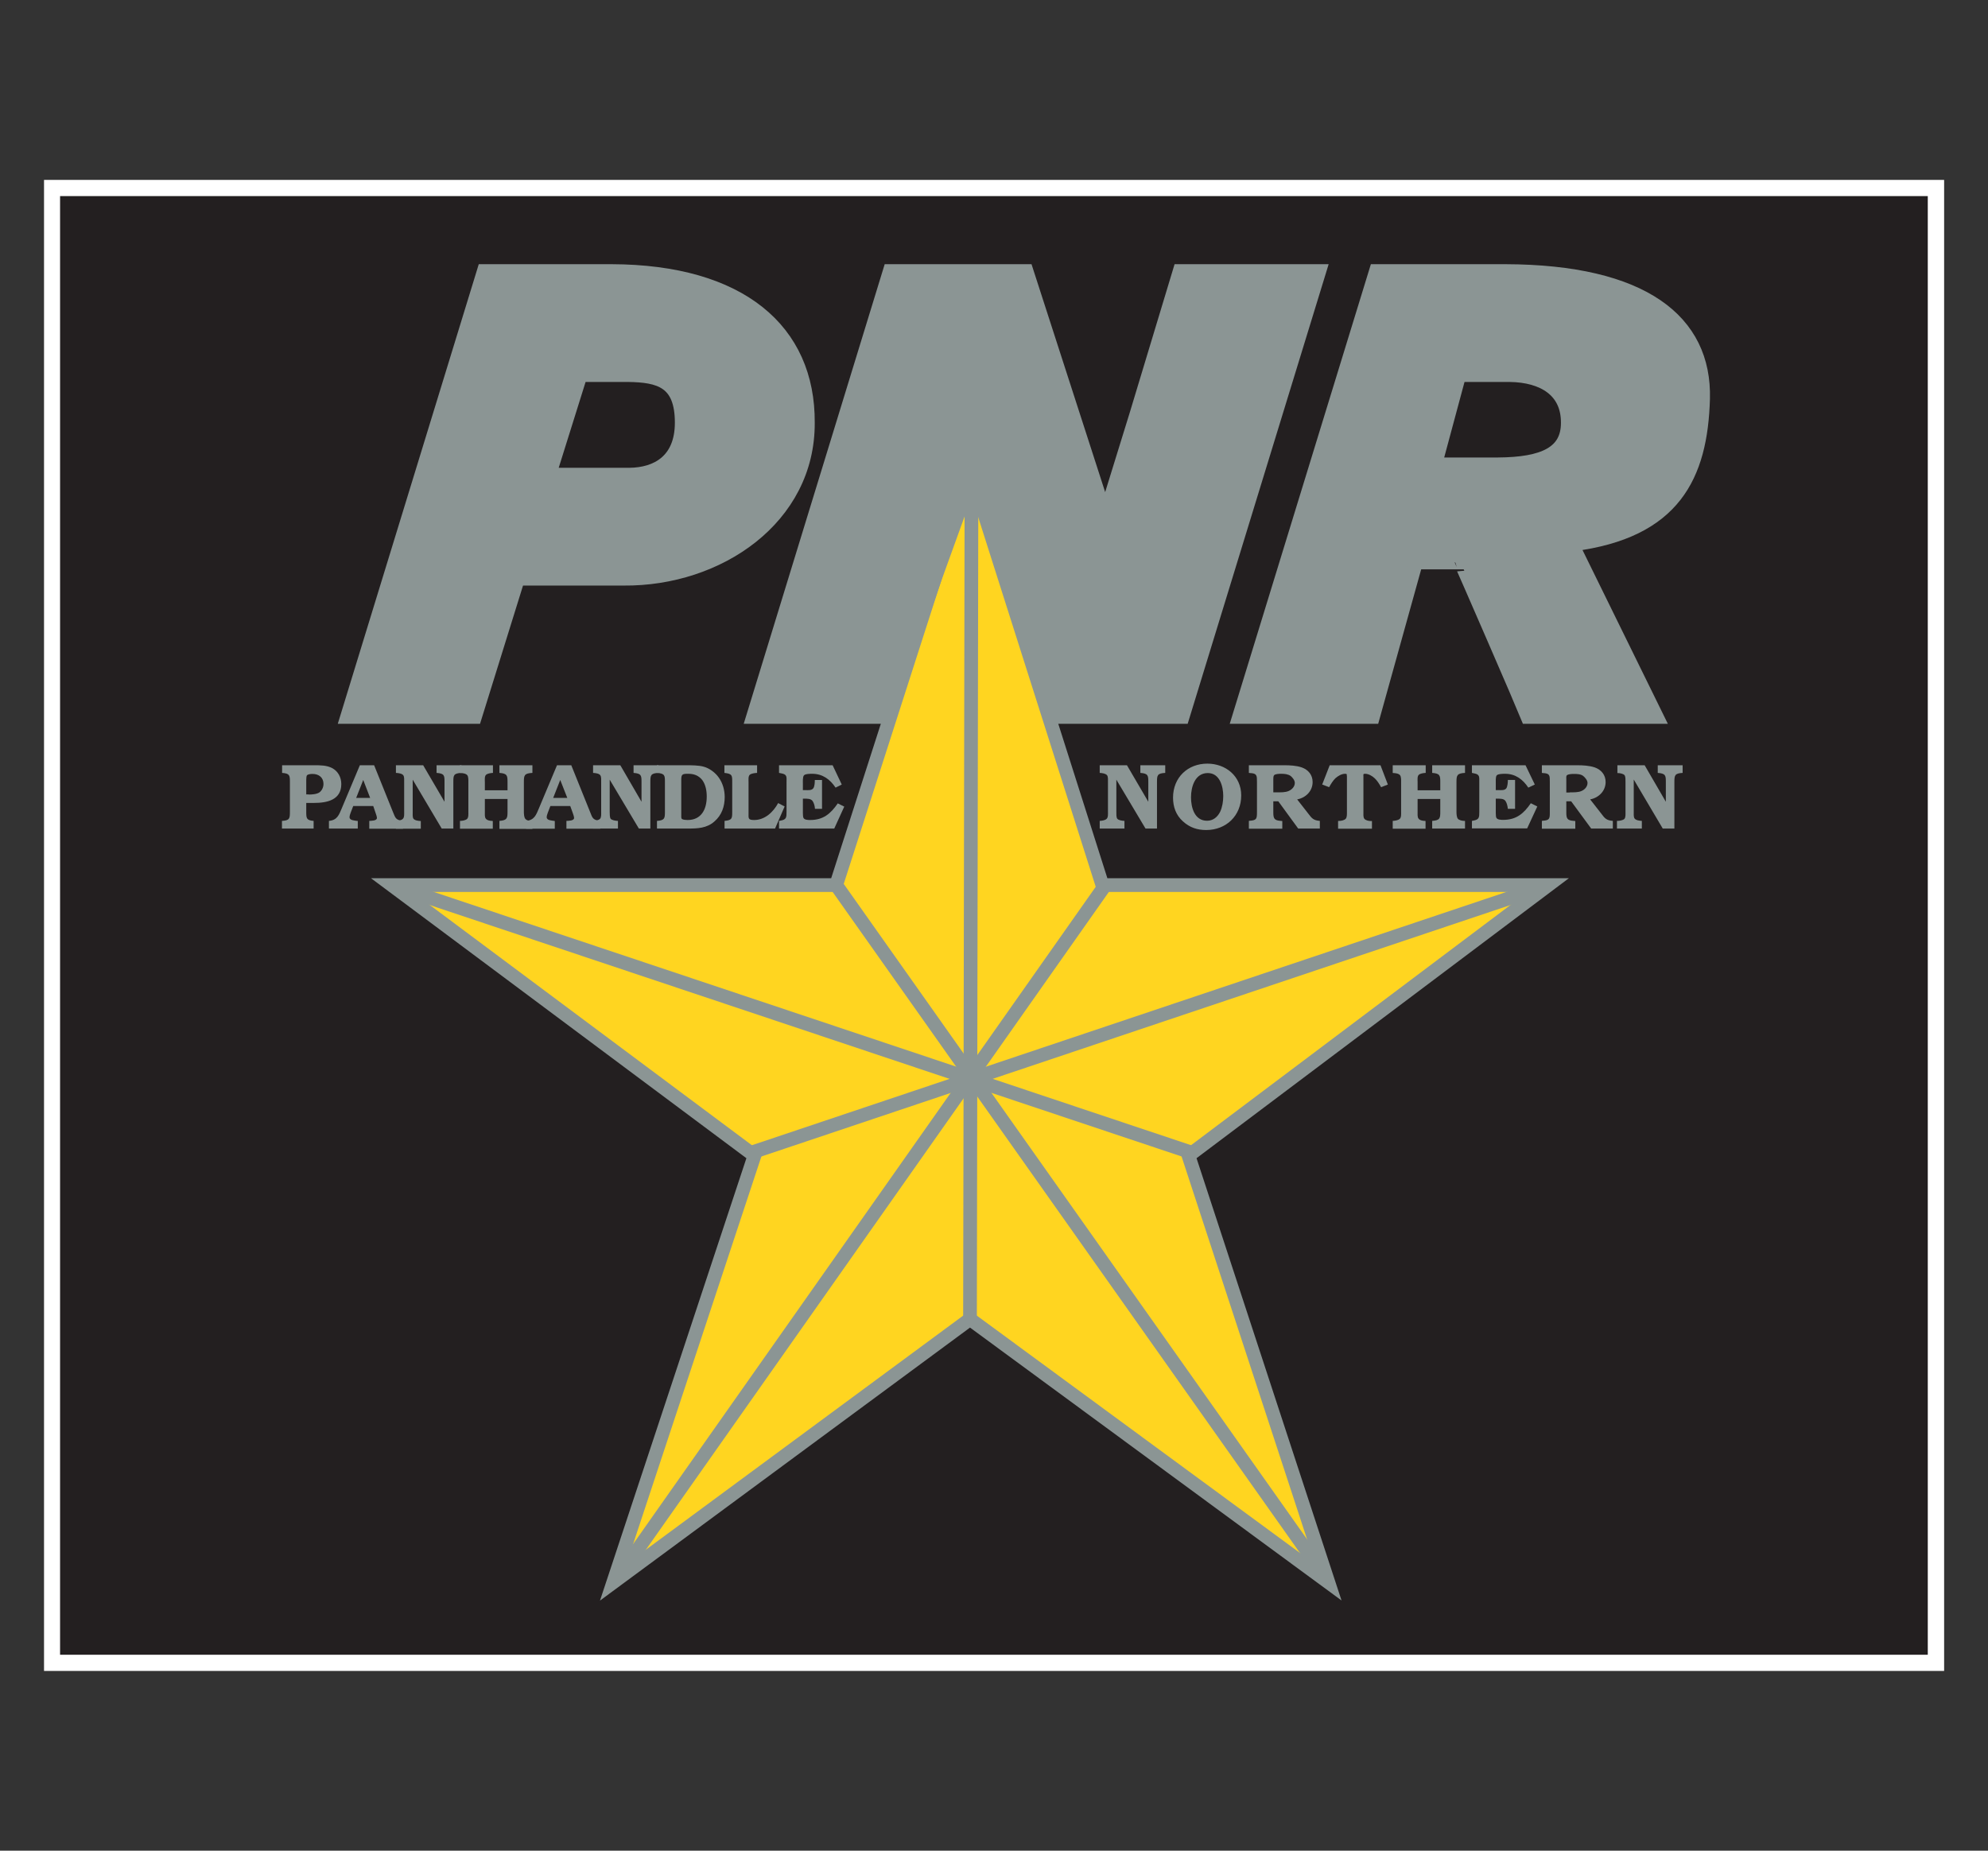
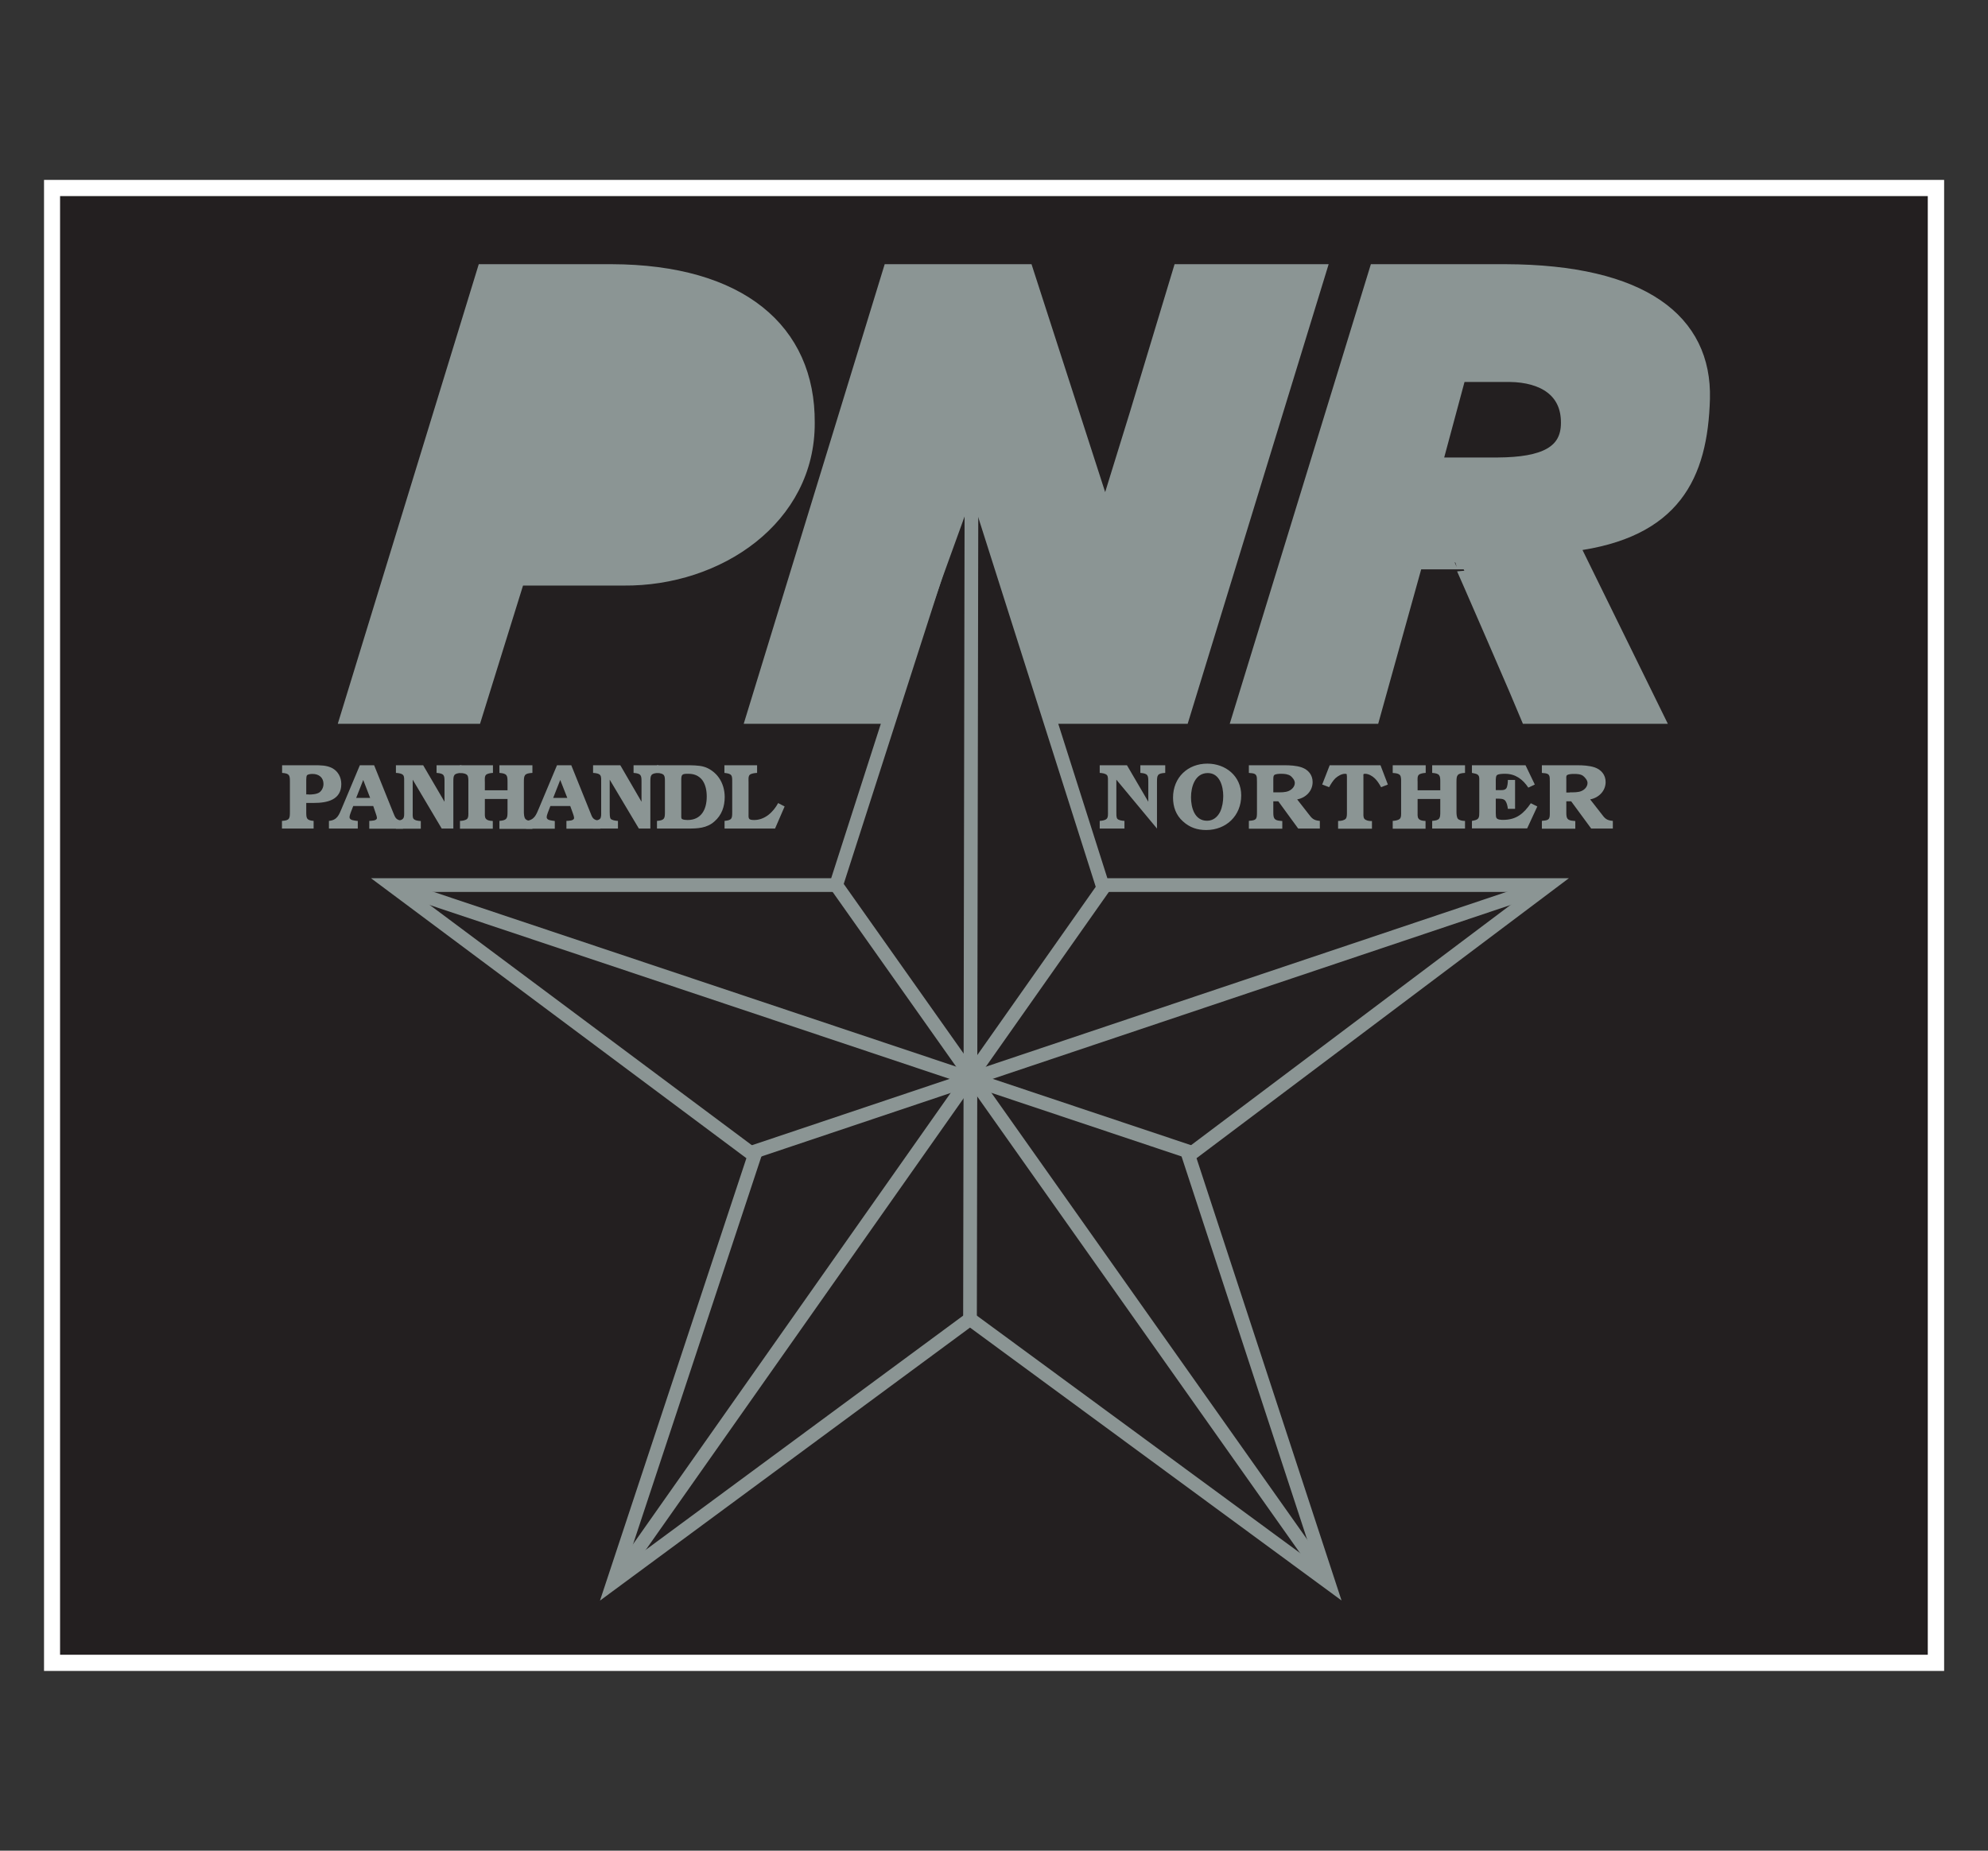
<svg xmlns="http://www.w3.org/2000/svg" version="1.1" x="0px" y="0px" viewBox="0 0 13.502 12.571" style="enable-background:new 0 0 13.502 12.571;" xml:space="preserve">
  <rect x="0" y="0" width="13.502" height="12.571" fill="#333333" stroke="none" />
  <style type="text/css">
	.st0{fill:#FFFFFF;}
	.st1{fill:#231F20;}
	.st2{fill-rule:evenodd;clip-rule:evenodd;fill:#FFD520;}
	.st3{fill:none;stroke:#231F20;stroke-width:0.047;stroke-miterlimit:3.864;}
	.st4{fill:none;stroke:#8B9594;stroke-width:0.093;stroke-miterlimit:3.864;}
	.st5{fill:#8B9594;}
</style>
  <g id="Layer_1">
    <g id="Layer_1_00000021077525210386528260000013608231901519848836_">
      <g id="Layer_1_00000173126992589258165230000008549520060262577574_">
		</g>
    </g>
  </g>
  <g id="Ubermenu">
    <g>
      <rect x="0.299" y="1.222" class="st0" width="12.905" height="10.128" />
      <rect x="0.408" y="1.332" class="st1" width="12.685" height="9.908" />
-       <polygon class="st2" points="6.588,3.184 5.679,6.012 2.66,6.012 5.124,7.85 4.165,10.748 6.588,8.96 9.022,10.748 8.072,7.85     10.516,6.012 7.487,6.012   " />
      <polygon class="st3" points="6.588,3.184 5.679,6.012 2.66,6.012 5.124,7.85 4.165,10.748 6.588,8.96 9.022,10.748 8.072,7.85     10.516,6.012 7.487,6.012   " />
      <polygon class="st4" points="6.588,3.184 5.679,6.012 2.66,6.012 5.124,7.85 4.165,10.748 6.588,8.96 9.022,10.748 8.072,7.85     10.516,6.012 7.487,6.012   " />
      <path class="st5" d="M3.226,4.87l0.292-0.939h0.717c0.644,0.006,1.256-0.413,1.252-1.06c0.004-0.627-0.459-1.027-1.333-1.03H3.286    L2.357,4.87H3.226z" />
      <path class="st4" d="M3.226,4.87l0.292-0.939h0.717c0.644,0.006,1.256-0.413,1.252-1.06c0.004-0.627-0.459-1.027-1.333-1.03H3.286    L2.357,4.87H3.226z" />
      <polygon class="st5" points="6.972,1.841 6.043,1.841 5.114,4.87 6.023,4.87 6.356,3.911 6.619,3.184 7.153,4.87 8.032,4.87     8.961,1.841 8.012,1.841 7.719,2.811 7.507,3.497   " />
      <polygon class="st4" points="6.972,1.841 6.043,1.841 5.114,4.87 6.023,4.87 6.356,3.911 6.619,3.184 7.153,4.87 8.032,4.87     8.961,1.841 8.012,1.841 7.719,2.811 7.507,3.497   " />
      <path class="st5" d="M9.92,3.821c0.001-0.004,0.43,0.985,0.455,1.049h0.878l-0.575-1.171c0.692-0.088,0.874-0.467,0.889-0.99    c0.014-0.529-0.408-0.865-1.343-0.868H9.345L8.415,4.87h0.91l0.292-1.049H9.92z" />
      <path class="st4" d="M9.92,3.821c0.001-0.004,0.43,0.985,0.455,1.049h0.878l-0.575-1.171c0.692-0.088,0.874-0.467,0.889-0.99    c0.014-0.529-0.408-0.865-1.343-0.868H9.345L8.415,4.87h0.91l0.292-1.049H9.92z" />
      <path class="st1" d="M9.911,2.548h0.343c0.227,0.003,0.395,0.104,0.394,0.323c0.001,0.205-0.163,0.281-0.474,0.283H9.748    L9.911,2.548z" />
      <path class="st4" d="M9.911,2.548h0.343c0.227,0.003,0.395,0.104,0.394,0.323c0.001,0.205-0.163,0.281-0.474,0.283H9.748    L9.911,2.548z" />
-       <path class="st1" d="M3.731,3.225l0.212-0.677h0.323c0.212,0.003,0.364,0.041,0.364,0.323c0,0.26-0.17,0.351-0.354,0.353H3.731z" />
      <path class="st4" d="M3.731,3.225l0.212-0.677h0.323c0.212,0.003,0.364,0.041,0.364,0.323c0,0.26-0.17,0.351-0.354,0.353H3.731z" />
      <path class="st5" d="M2.08,5.514c0,0.044,0.001,0.058,0.05,0.062v0.052H1.915V5.576C1.967,5.573,1.969,5.56,1.969,5.514V5.312    c0-0.045-0.001-0.058-0.053-0.062V5.198h0.219c0.039,0,0.084,0,0.12,0.019C2.296,5.238,2.318,5.28,2.318,5.326    c0,0.108-0.097,0.128-0.185,0.128H2.08V5.514z M2.096,5.397c0.023,0,0.055-0.002,0.074-0.015c0.017-0.013,0.027-0.035,0.027-0.057    c0-0.044-0.032-0.068-0.074-0.068c-0.01,0-0.028,0.001-0.037,0.008C2.08,5.271,2.081,5.286,2.08,5.295v0.101H2.096z" />
      <path class="st5" d="M2.669,5.516c0.017,0.041,0.018,0.051,0.061,0.06l0.007,0.001v0.052H2.508V5.576    C2.521,5.575,2.56,5.576,2.56,5.556c0-0.009-0.006-0.025-0.009-0.034L2.535,5.475H2.399L2.381,5.522    C2.378,5.53,2.374,5.542,2.374,5.551c0,0.022,0.035,0.022,0.05,0.025L2.43,5.576v0.052H2.234V5.576    C2.29,5.571,2.302,5.536,2.321,5.491l0.123-0.293h0.097L2.669,5.516z M2.514,5.42L2.467,5.298L2.419,5.42H2.514z" />
      <path class="st5" d="M3.019,5.446V5.312c0-0.044,0-0.058-0.054-0.062V5.198h0.169V5.25C3.08,5.253,3.079,5.266,3.079,5.312v0.316    H3L2.803,5.296v0.219c0,0.013-0.002,0.036,0.005,0.046c0.009,0.012,0.032,0.015,0.05,0.016v0.052H2.689V5.576    c0.016-0.001,0.038-0.004,0.047-0.014c0.011-0.01,0.009-0.034,0.009-0.048V5.312c0-0.013,0.002-0.035-0.006-0.046    C2.73,5.254,2.707,5.251,2.689,5.25V5.198h0.185L3.019,5.446z" />
      <path class="st5" d="M3.447,5.368V5.312c0-0.044-0.002-0.058-0.055-0.062V5.198h0.224V5.25C3.561,5.253,3.558,5.266,3.558,5.312    v0.203c0,0.012,0.001,0.035,0.009,0.046c0.008,0.012,0.031,0.016,0.044,0.016l0.005,0.001v0.052H3.392V5.576    c0.052-0.004,0.055-0.018,0.055-0.062V5.427H3.293v0.087c0,0.013-0.002,0.036,0.006,0.046c0.008,0.012,0.029,0.016,0.043,0.016    l0.005,0.001v0.052H3.124V5.576C3.14,5.576,3.162,5.572,3.172,5.563c0.011-0.01,0.009-0.034,0.009-0.048V5.312    c0-0.013,0.001-0.035-0.007-0.046C3.165,5.254,3.141,5.251,3.128,5.251L3.124,5.25V5.198h0.224V5.25    C3.331,5.251,3.311,5.254,3.301,5.263C3.29,5.273,3.293,5.298,3.293,5.312v0.056H3.447z" />
      <path class="st5" d="M4.008,5.516c0.016,0.041,0.018,0.051,0.062,0.06l0.007,0.001v0.052h-0.23V5.576    C3.86,5.575,3.899,5.576,3.899,5.556c0-0.009-0.006-0.025-0.009-0.034L3.873,5.475H3.738L3.72,5.522    C3.717,5.53,3.713,5.542,3.713,5.551c0,0.022,0.034,0.022,0.05,0.025l0.005,0.001v0.052H3.573V5.576    C3.629,5.571,3.641,5.536,3.66,5.491l0.123-0.293H3.88L4.008,5.516z M3.853,5.42L3.805,5.298L3.757,5.42H3.853z" />
      <path class="st5" d="M4.357,5.446V5.312c0-0.044-0.001-0.058-0.054-0.062V5.198h0.169V5.25C4.419,5.253,4.417,5.266,4.417,5.312    v0.316H4.339L4.141,5.296v0.219c0,0.013,0,0.036,0.006,0.046C4.156,5.572,4.18,5.575,4.197,5.576v0.052H4.028V5.576    c0.016-0.001,0.037-0.004,0.047-0.014c0.01-0.01,0.008-0.034,0.008-0.048V5.312c0-0.013,0.002-0.035-0.006-0.046    C4.069,5.254,4.045,5.251,4.028,5.25V5.198h0.185L4.357,5.446z" />
      <path class="st5" d="M4.462,5.576c0.052-0.004,0.054-0.017,0.054-0.062V5.312c0-0.044,0-0.058-0.054-0.062V5.198h0.195    c0.036,0,0.09,0,0.123,0.01c0.04,0.011,0.079,0.041,0.102,0.074c0.027,0.038,0.04,0.085,0.04,0.132c0,0.064-0.02,0.123-0.07,0.166    C4.8,5.626,4.738,5.628,4.672,5.628h-0.21V5.576z M4.627,5.536c0,0.009-0.002,0.023,0.006,0.028C4.643,5.569,4.66,5.57,4.67,5.57    c0.092,0,0.13-0.071,0.13-0.159c0-0.039-0.007-0.08-0.03-0.112C4.744,5.266,4.711,5.256,4.674,5.256    c-0.038,0-0.047,0.002-0.047,0.04V5.536z" />
      <path class="st5" d="M5.264,5.628H4.921V5.576C4.972,5.571,4.973,5.56,4.973,5.514V5.312c0-0.046,0-0.056-0.053-0.062V5.198h0.222    V5.25c-0.018,0.001-0.04,0.004-0.05,0.013c-0.011,0.01-0.008,0.035-0.008,0.049v0.21c0,0.036-0.005,0.048,0.038,0.048    c0.073,0,0.13-0.054,0.163-0.115l0.044,0.023L5.264,5.628z" />
-       <path class="st5" d="M5.584,5.494H5.535C5.534,5.476,5.529,5.456,5.519,5.441C5.507,5.424,5.481,5.425,5.463,5.425h-0.01v0.066    c0,0.011-0.001,0.052,0.003,0.062C5.461,5.57,5.489,5.57,5.502,5.57c0.089,0,0.139-0.042,0.188-0.113l0.044,0.022L5.666,5.628    H5.291V5.576l0.011-0.002c0.039-0.007,0.04-0.021,0.04-0.06V5.312c0-0.035,0.005-0.052-0.036-0.059L5.291,5.25V5.198h0.364    l0.062,0.131L5.675,5.35C5.637,5.293,5.586,5.256,5.516,5.256c-0.012,0-0.048,0-0.056,0.011C5.451,5.278,5.453,5.309,5.453,5.322    v0.045h0.018c0.017,0,0.042,0.003,0.053-0.013c0.009-0.013,0.01-0.039,0.01-0.056h0.049V5.494z" />
-       <path class="st5" d="M7.799,5.446V5.312c0-0.044-0.001-0.058-0.054-0.062V5.198h0.169V5.25C7.86,5.253,7.858,5.266,7.858,5.312    v0.316H7.78L7.582,5.296v0.219c0,0.013-0.001,0.036,0.006,0.046C7.597,5.572,7.62,5.575,7.637,5.576v0.052H7.469V5.576    c0.016-0.001,0.037-0.004,0.047-0.014c0.011-0.01,0.009-0.034,0.009-0.048V5.312c0-0.013,0.002-0.035-0.006-0.046    C7.509,5.254,7.486,5.251,7.469,5.25V5.198h0.185L7.799,5.446z" />
+       <path class="st5" d="M7.799,5.446V5.312c0-0.044-0.001-0.058-0.054-0.062V5.198h0.169V5.25C7.86,5.253,7.858,5.266,7.858,5.312    v0.316L7.582,5.296v0.219c0,0.013-0.001,0.036,0.006,0.046C7.597,5.572,7.62,5.575,7.637,5.576v0.052H7.469V5.576    c0.016-0.001,0.037-0.004,0.047-0.014c0.011-0.01,0.009-0.034,0.009-0.048V5.312c0-0.013,0.002-0.035-0.006-0.046    C7.509,5.254,7.486,5.251,7.469,5.25V5.198h0.185L7.799,5.446z" />
      <path class="st5" d="M8.034,5.579C7.987,5.537,7.967,5.481,7.967,5.418c0-0.137,0.1-0.231,0.233-0.231    c0.125,0,0.23,0.085,0.23,0.216c0,0.138-0.102,0.235-0.238,0.235C8.131,5.638,8.08,5.621,8.034,5.579 M8.287,5.514    c0.015-0.032,0.021-0.072,0.021-0.107c0-0.066-0.024-0.156-0.105-0.156c-0.086,0-0.114,0.092-0.114,0.165    c0,0.069,0.024,0.159,0.109,0.159C8.239,5.575,8.269,5.55,8.287,5.514" />
      <path class="st5" d="M8.885,5.526C8.91,5.559,8.92,5.572,8.964,5.576v0.052H8.817L8.682,5.443H8.648v0.073    c0,0.043,0.005,0.057,0.052,0.06l0.009,0.001v0.052H8.482V5.576l0.006-0.001c0.048-0.003,0.049-0.015,0.049-0.06V5.31    c0-0.042,0-0.057-0.047-0.059L8.482,5.25V5.198h0.239c0.039,0,0.084,0.002,0.121,0.015c0.044,0.016,0.073,0.051,0.073,0.099    c0,0.061-0.046,0.107-0.105,0.118L8.885,5.526z M8.674,5.382c0.025,0,0.054,0.001,0.078-0.009c0.023-0.01,0.042-0.03,0.042-0.055    c0-0.018-0.015-0.036-0.028-0.047C8.748,5.258,8.723,5.256,8.702,5.256c-0.016,0-0.039,0.001-0.048,0.009    C8.648,5.271,8.648,5.284,8.648,5.292v0.09H8.674z" />
      <path class="st5" d="M9.147,5.271c0.001-0.012,0.001-0.015-0.012-0.015c-0.023,0-0.048,0.015-0.065,0.03    C9.053,5.303,9.041,5.322,9.027,5.347L8.98,5.329l0.051-0.131h0.345l0.05,0.131L9.38,5.347C9.366,5.322,9.354,5.303,9.336,5.286    c-0.016-0.015-0.041-0.03-0.064-0.03c-0.013,0-0.013,0.003-0.012,0.015v0.244c0,0.013-0.002,0.036,0.006,0.046    c0.009,0.012,0.031,0.016,0.045,0.016h0.007v0.052h-0.23V5.576h0.008c0.013,0,0.036-0.004,0.045-0.016    c0.008-0.01,0.007-0.033,0.007-0.046V5.271z" />
      <path class="st5" d="M9.782,5.368V5.312c0-0.044-0.002-0.058-0.055-0.062V5.198H9.95V5.25C9.896,5.253,9.892,5.266,9.892,5.312    v0.203c0,0.012,0.001,0.035,0.009,0.046C9.91,5.572,9.933,5.576,9.946,5.576L9.95,5.576v0.052H9.727V5.576    c0.053-0.004,0.055-0.018,0.055-0.062V5.427H9.628v0.087c0,0.013-0.002,0.036,0.006,0.046c0.008,0.012,0.029,0.016,0.043,0.016    l0.005,0.001v0.052H9.459V5.576c0.016-0.001,0.037-0.004,0.048-0.014c0.011-0.01,0.009-0.034,0.009-0.048V5.312    c0-0.013,0.001-0.035-0.007-0.046C9.5,5.254,9.476,5.251,9.463,5.251L9.459,5.25V5.198h0.224V5.25    C9.666,5.251,9.646,5.254,9.636,5.263c-0.011,0.01-0.008,0.035-0.008,0.049v0.056H9.782z" />
      <path class="st5" d="M10.29,5.494h-0.049c-0.002-0.018-0.006-0.038-0.016-0.053c-0.011-0.017-0.037-0.016-0.055-0.016h-0.011    v0.066c0,0.011-0.001,0.052,0.003,0.062c0.006,0.016,0.034,0.016,0.047,0.016c0.089,0,0.139-0.042,0.188-0.113l0.044,0.022    l-0.069,0.149H9.997V5.576l0.01-0.002c0.039-0.007,0.04-0.021,0.04-0.06V5.312c0-0.035,0.004-0.052-0.036-0.059L9.997,5.25V5.198    h0.364l0.063,0.131L10.38,5.35c-0.038-0.057-0.088-0.094-0.158-0.094c-0.012,0-0.048,0-0.057,0.011    c-0.008,0.011-0.006,0.041-0.006,0.055v0.045h0.019c0.017,0,0.042,0.003,0.053-0.013c0.008-0.013,0.01-0.039,0.01-0.056h0.049    V5.494z" />
      <path class="st5" d="M10.875,5.526c0.024,0.032,0.034,0.046,0.079,0.05v0.052h-0.147l-0.136-0.185h-0.033v0.073    c0,0.043,0.004,0.057,0.052,0.06l0.009,0.001v0.052h-0.227V5.576l0.005-0.001c0.049-0.003,0.049-0.015,0.049-0.06V5.31    c0-0.042,0.001-0.057-0.047-0.059L10.472,5.25V5.198h0.238c0.039,0,0.084,0.002,0.122,0.015c0.044,0.016,0.073,0.051,0.073,0.099    c0,0.061-0.047,0.107-0.105,0.118L10.875,5.526z M10.662,5.382c0.026,0,0.056,0.001,0.079-0.009    c0.023-0.01,0.041-0.03,0.041-0.055c0-0.018-0.016-0.036-0.029-0.047c-0.017-0.013-0.041-0.014-0.062-0.014    c-0.017,0-0.039,0.001-0.049,0.009c-0.006,0.006-0.004,0.019-0.004,0.027v0.09H10.662z" />
-       <path class="st5" d="M11.314,5.446V5.312c0-0.044-0.001-0.058-0.055-0.062V5.198h0.169V5.25c-0.053,0.003-0.056,0.016-0.056,0.062    v0.316h-0.079l-0.197-0.333v0.219c0,0.013-0.002,0.036,0.006,0.046c0.009,0.012,0.033,0.015,0.049,0.016v0.052h-0.169V5.576    C11,5.576,11.022,5.572,11.032,5.563c0.01-0.01,0.008-0.034,0.008-0.048V5.312c0-0.013,0.001-0.035-0.006-0.046    c-0.009-0.011-0.032-0.015-0.049-0.015V5.198h0.185L11.314,5.446z" />
      <line class="st4" x1="6.598" y1="3.296" x2="6.588" y2="8.96" />
      <line class="st4" x1="5.104" y1="7.829" x2="10.516" y2="6.012" />
      <line class="st4" x1="5.679" y1="6.012" x2="9.012" y2="10.727" />
      <line class="st4" x1="7.507" y1="6.012" x2="4.195" y2="10.718" />
      <line class="st4" x1="8.093" y1="7.829" x2="2.66" y2="6.012" />
    </g>
  </g>
  <g id="Base">
</g>
</svg>